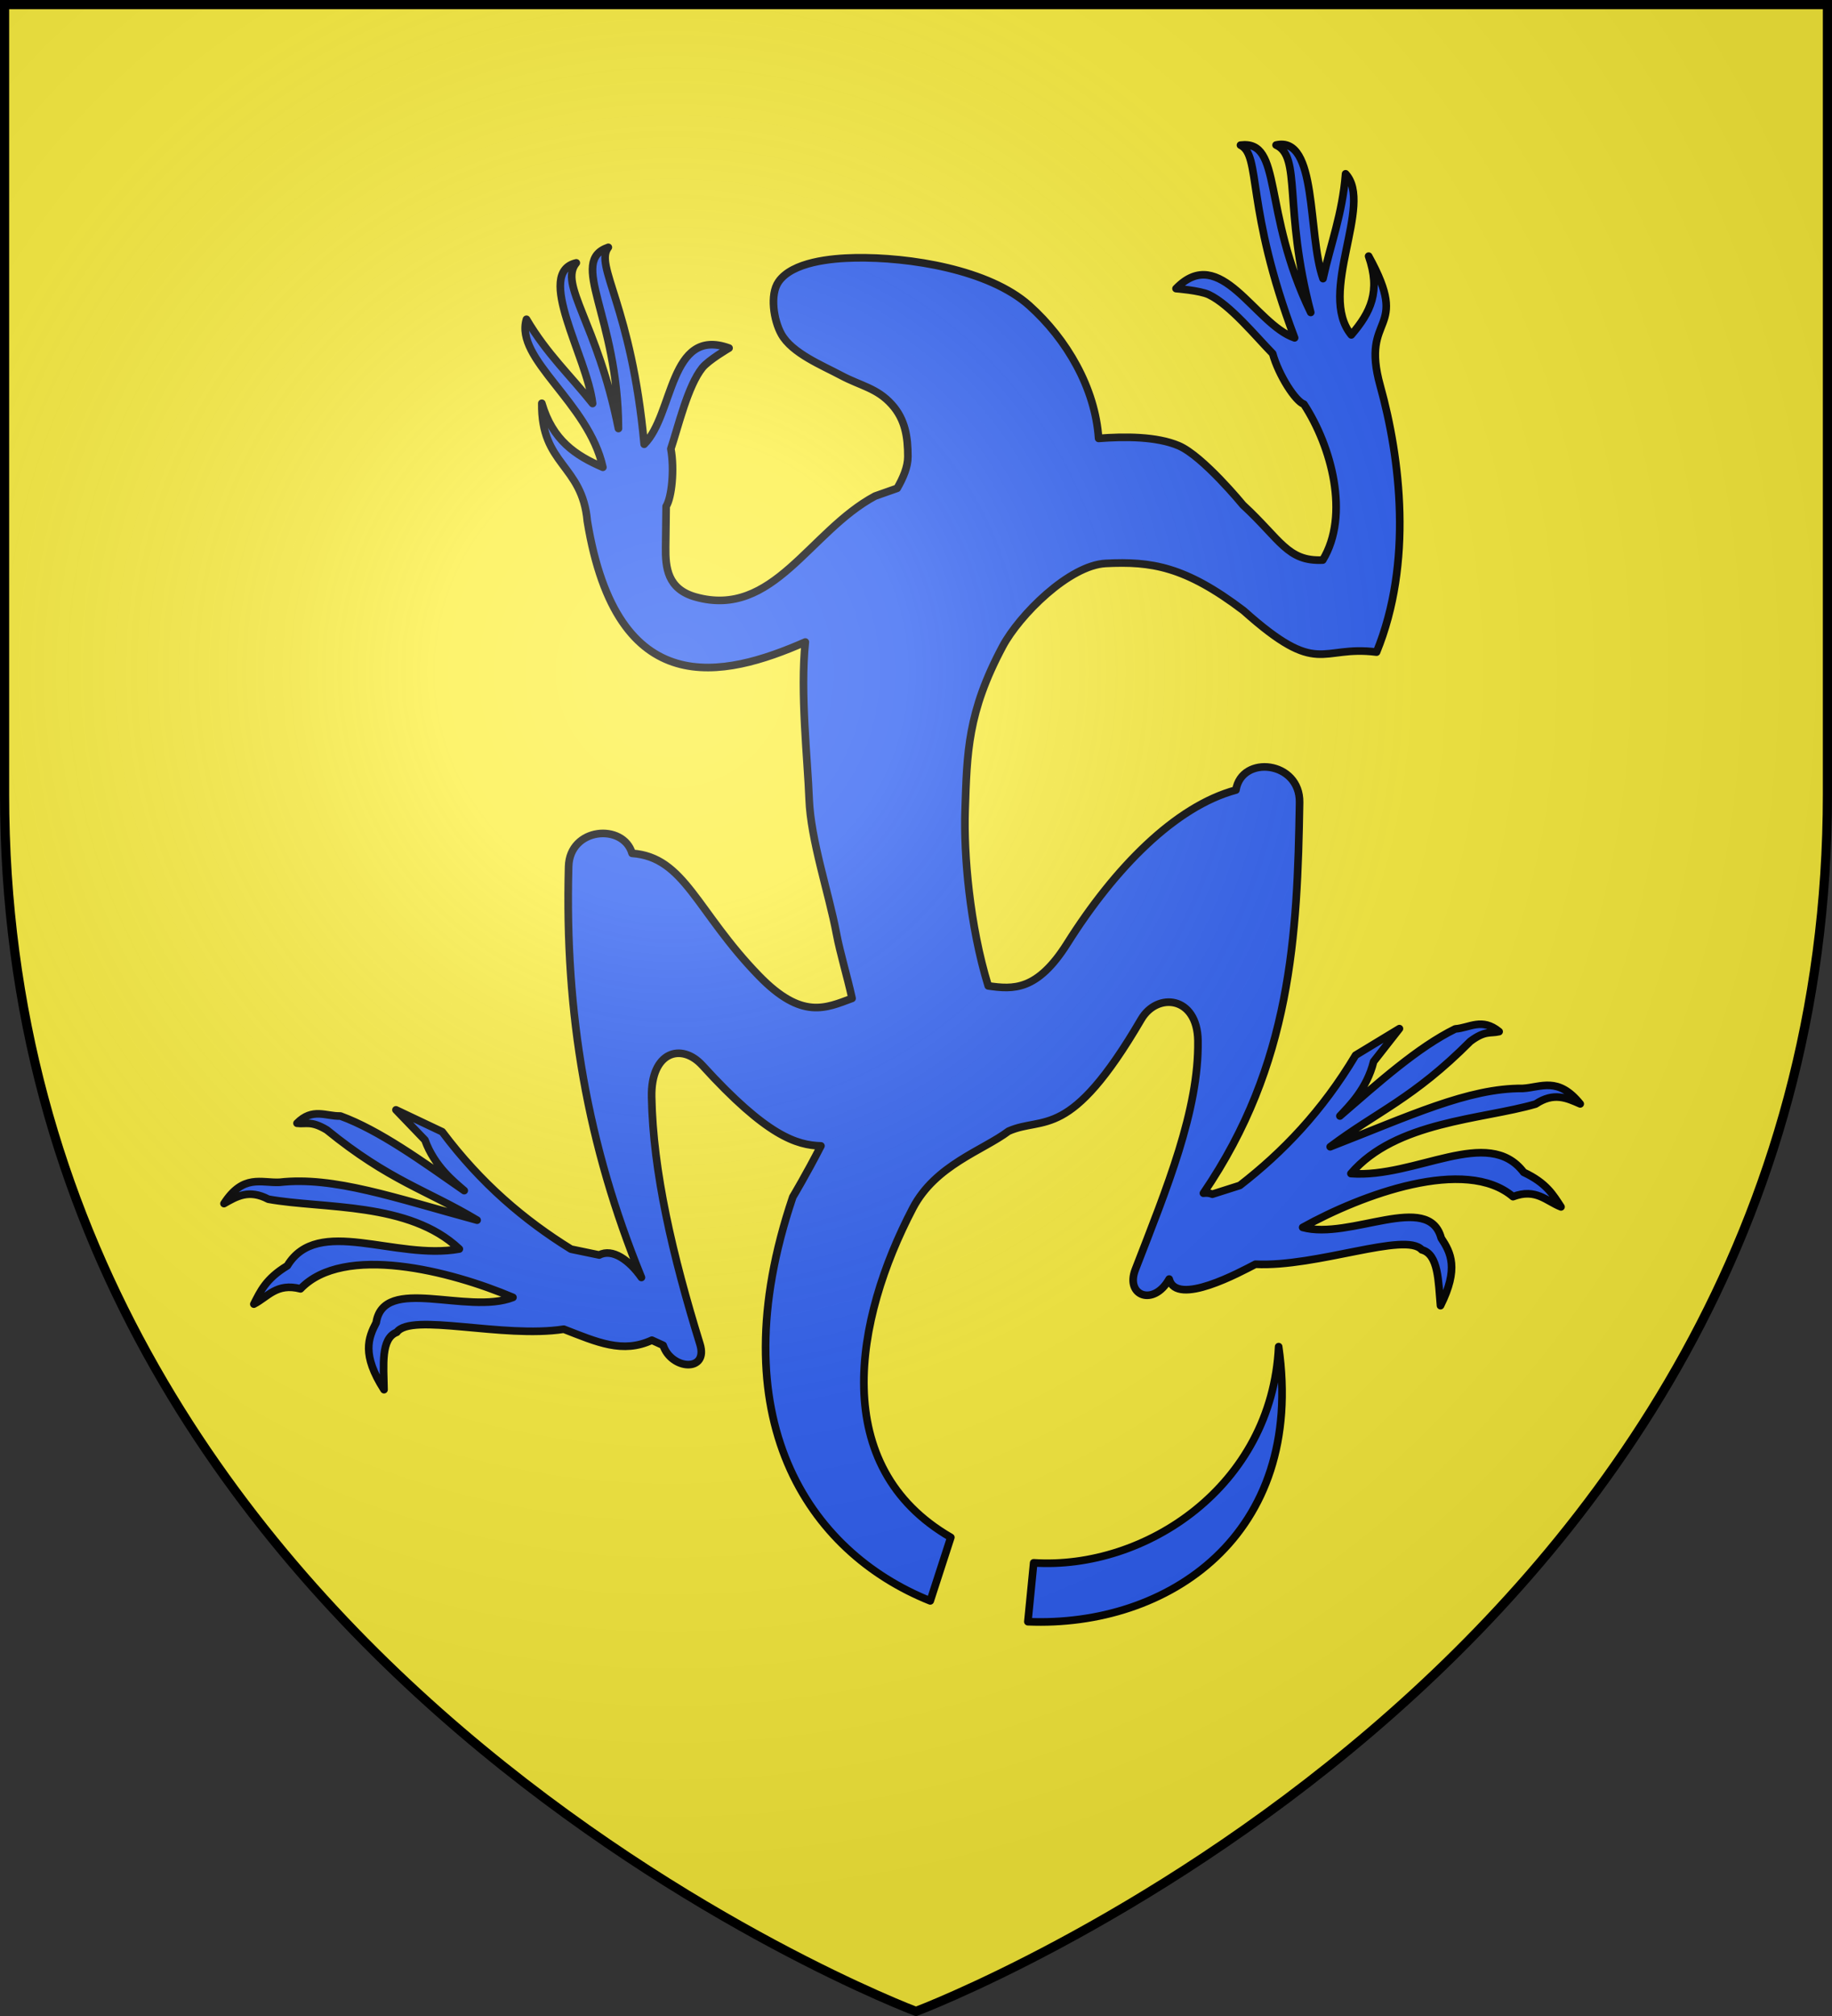
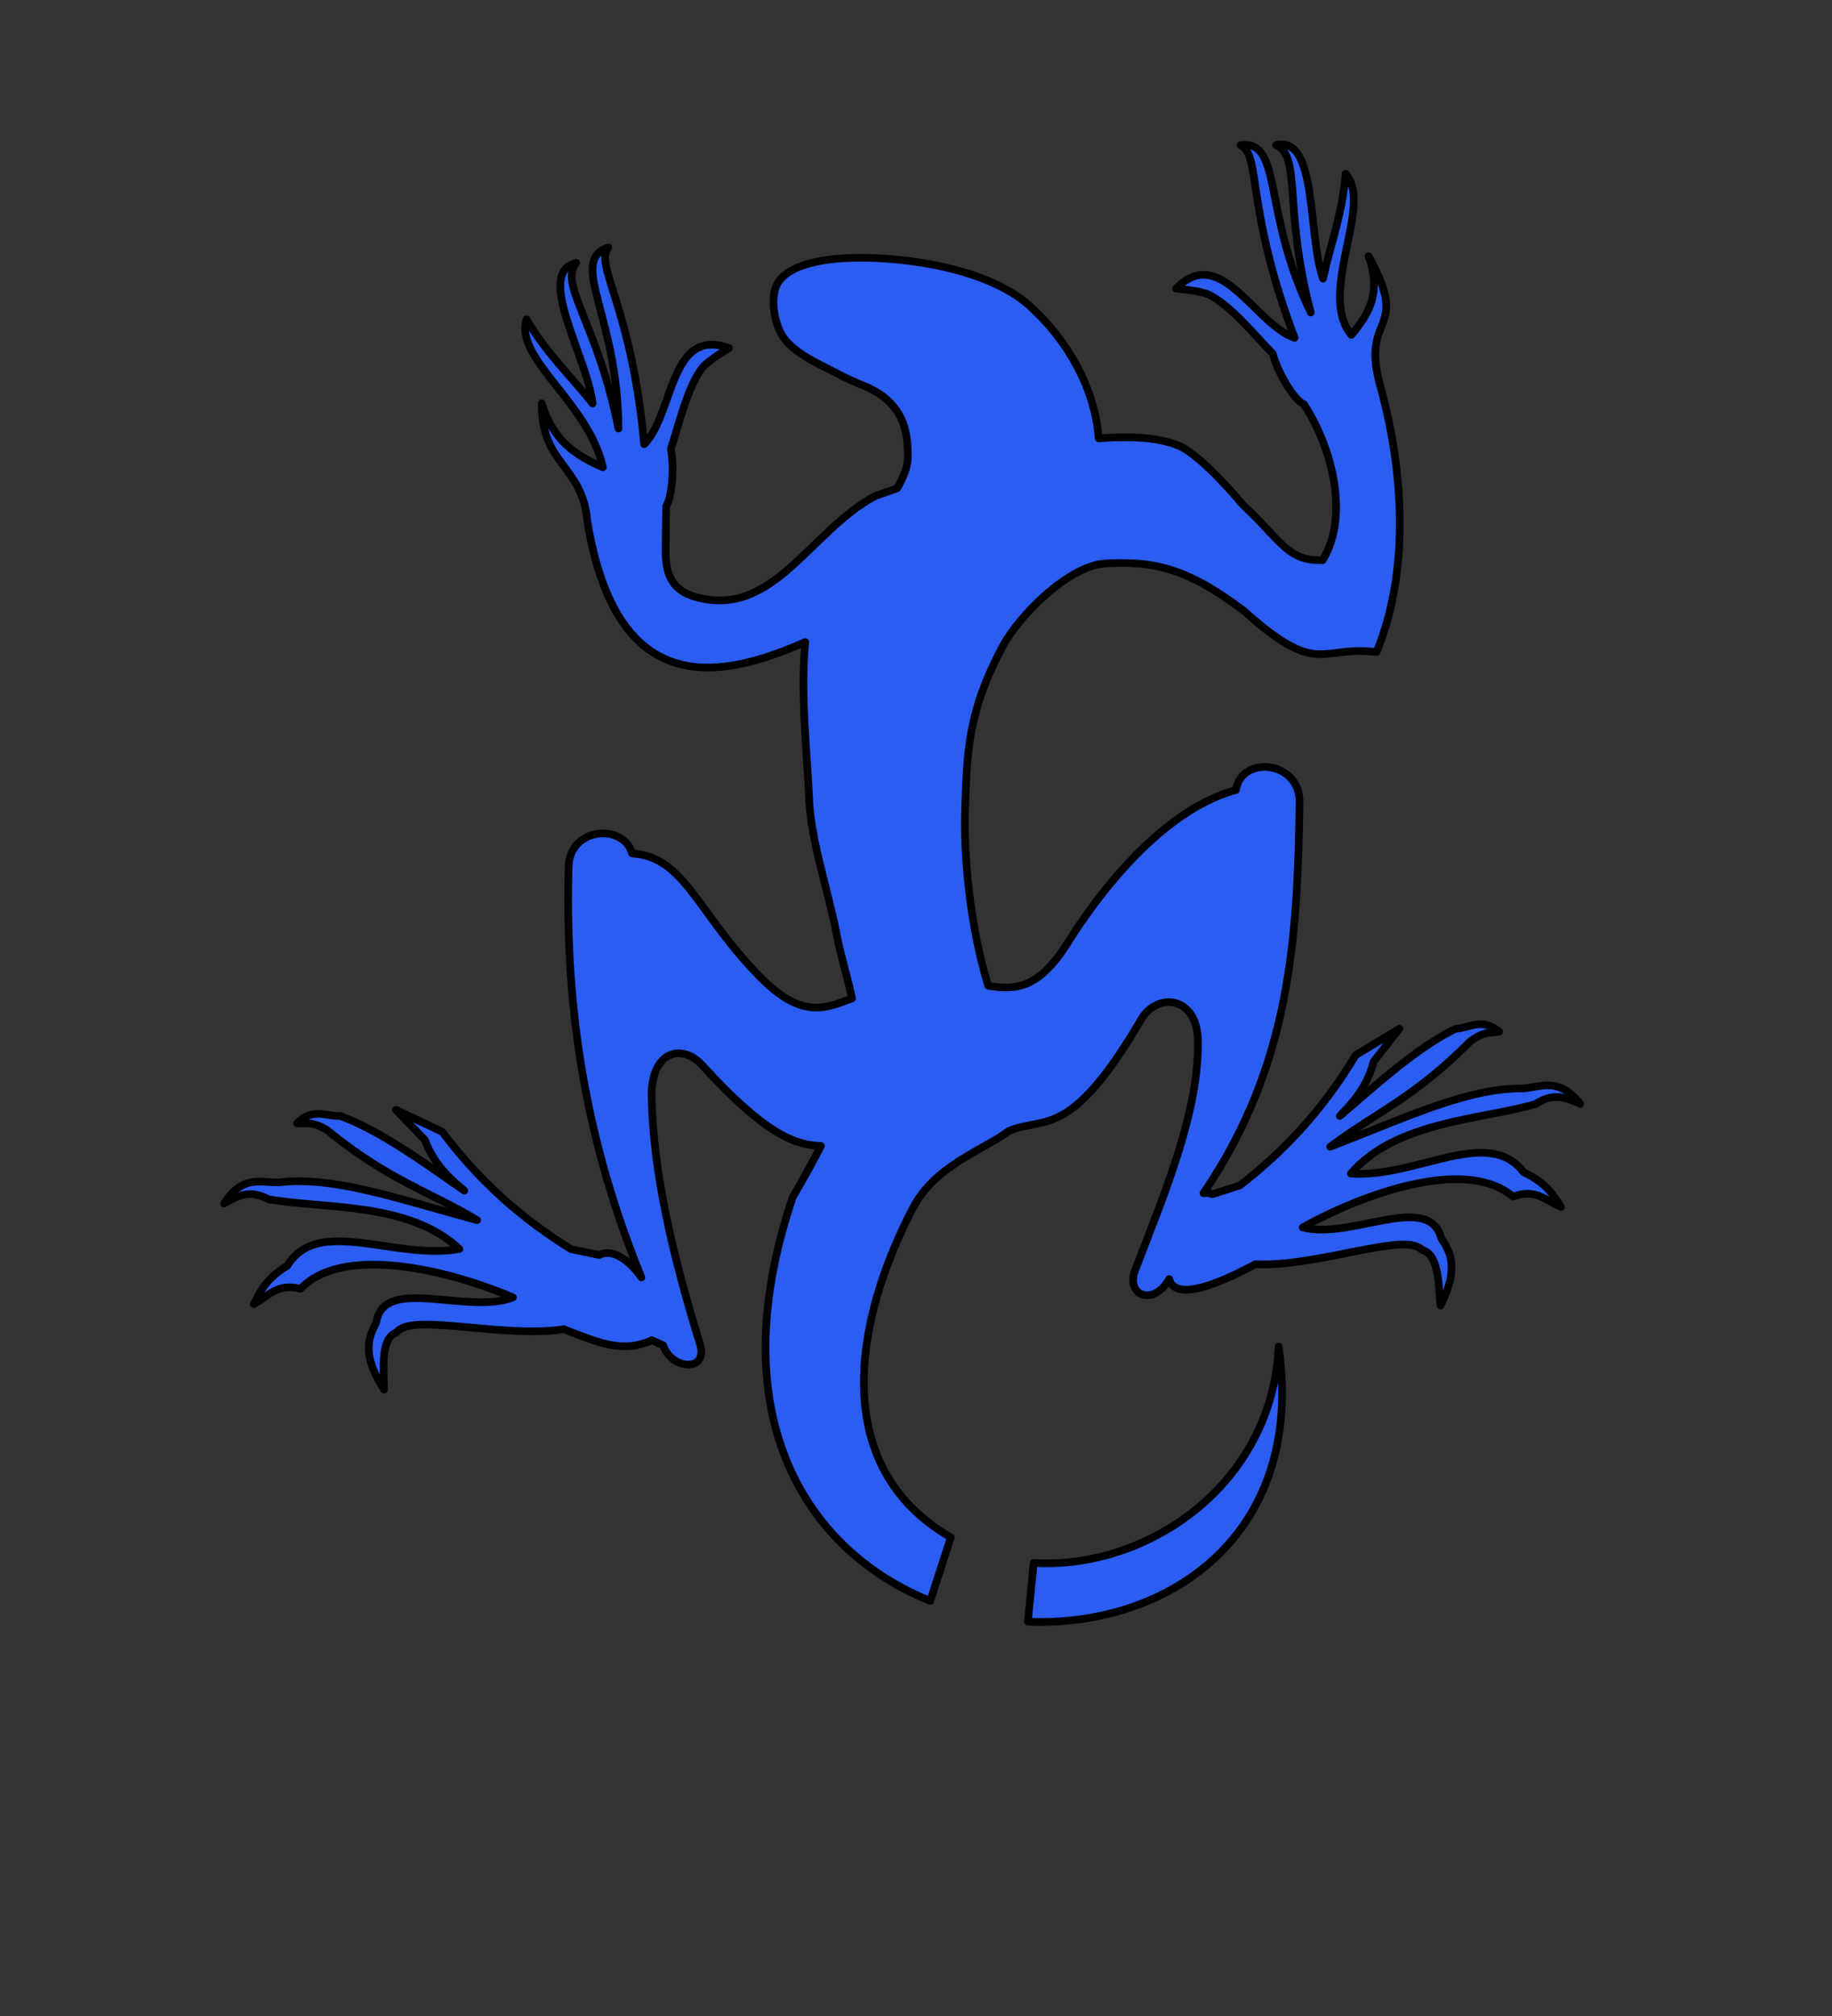
<svg xmlns="http://www.w3.org/2000/svg" xmlns:xlink="http://www.w3.org/1999/xlink" width="600" height="660" version="1.0">
  <rect width="100%" height="100%" fill="#333333" stroke="none" />
  <defs>
    <radialGradient id="b" cx="-80" cy="-80" r="405" gradientUnits="userSpaceOnUse">
      <stop offset="0" style="stop-color:#fff;stop-opacity:.31" />
      <stop offset=".19" style="stop-color:#fff;stop-opacity:.25" />
      <stop offset=".6" style="stop-color:#6b6b6b;stop-opacity:.125" />
      <stop offset="1" style="stop-color:#000;stop-opacity:.125" />
    </radialGradient>
-     <path id="a" d="M-298.5-298.5h597V-40C298.5 246.31 0 358.5 0 358.5S-298.5 246.31-298.5-40v-258.5z" />
  </defs>
  <use xlink:href="#a" width="600" height="660" style="fill:#fcef3c" transform="translate(300 300)" />
  <path d="M106.275-252.482c6.856 3.357 1.563 20.393 17.723 63.087-13.002-4.409-24.324-31.095-38.836-16.123 0 0 7.779.59 10.735 1.983 6.94 3.269 15.535 13.822 20.913 19.295 1.97 7.075 7.47 15.637 10.223 16.553 9.062 13.816 15.104 36.368 6.182 51.04-11.582.537-13.8-6.674-26.121-18.025 0 0-13.143-16.04-21.05-19.406-7.19-3.06-17.562-3.073-26.238-2.396-1.12-16.445-10.38-32.472-22.702-43.49-13.217-11.818-39.28-15.932-57.008-15.627-7.893.136-20.598 1.339-25.1 7.823-2.948 4.245-1.6 12.677.926 17.185 3.489 6.226 13.284 10.172 19.583 13.527 6.418 3.418 11.737 4.086 16.585 9.506 4.355 4.87 5.245 10.512 5.248 17.045.001 3.357-1.52 6.892-3.5 10.36-4.441 1.542-7.24 2.552-7.24 2.552-21.53 11.521-33.328 40.213-58.84 33.019-9.2-2.594-9.838-9.678-9.756-16.288l.165-13.372c1.82-2.85 2.783-12.082 1.54-18.827 2.435-7.276 5.51-20.555 10.315-26.536 2.046-2.547 8.748-6.45 8.748-6.45-19.606-7.095-18.045 21.823-27.798 31.485-4.192-45.457-16.432-58.447-11.741-64.47-13.3 4.556 3.216 22.422 3.313 59.323-6.901-34.642-19.679-47.184-13.807-54.23-13.677 3.176 3.56 30.689 5.342 46.038-7.231-9.153-14.897-16.115-21.658-27.574-3.95 13.06 20.325 27.196 25.024 48.451-8.895-3.84-16.471-8.814-19.996-20.951-.283 20.307 13.25 19.962 14.9 38.608 9.771 59.587 44.62 51.29 71.398 39.55-1.729 16.683.773 38.615 1.252 51.369.506 13.47 6.453 30.807 8.935 44.057 1.19 6.348 3.497 13.823 5.123 21.237-8.61 3.174-16.397 7.11-30.467-7.355-20.502-21.08-24.312-38.906-41.578-40.124-2.845-9.915-20.436-8.565-20.787 4.321-1.318 48.404 6.224 91.377 23.848 134.526-3.91-5.619-9.51-9.642-13.812-7.347l-9.251-1.918c-15.115-9.36-29.431-21.393-42.185-38.426l-15.146-7.175 9.49 9.874c3.124 8.682 9.63 13.749 12.864 16.559-13.822-9.62-27.757-19.746-40.556-24.426-4.673.163-9.092-2.821-14.205 2.373 2.955.393 4.499-.949 9.75 2.18 20.545 16.711 32.815 19.696 49.233 29.547-26.936-7.29-46.929-14.41-64.713-12.397-5.999.293-11.884-2.779-18.183 6.97 4.115-2.338 8.159-4.787 14.523-1.432 17.976 3.247 46.143.766 62.547 16.301-20.975 3.788-46.33-11.06-56.33 5.48-7.067 4.267-8.831 8.409-10.965 12.56 4.596-2.351 7.47-7.041 15.28-5 14.104-14.8 49.123-5.91 69.58 2.805-14.996 5.823-42.375-7.432-44.788 8.258-2.638 5.056-4.757 10.487 2.558 21.946-.114-7.887-1.135-16.783 4.183-18.79 4.646-6.525 34.736 2.1 54.695-1.004 10.964 4.27 19.27 8.045 28.847 3.598l3.696 1.686c2.693 8.07 14.936 8.912 12.054-.419-8.963-29.012-15.36-56.415-15.826-80.914-.281-14.807 9.764-17.853 16.64-10.295 21.087 23.177 30.863 26.1 38.81 26.337-4.788 9.337-9.21 16.71-9.21 16.71-24.465 72.236 4.967 116.208 45.006 132.24l6.74-20.788C-28.716 180.133-20.2 132.146-1.032 95.516c7.383-14.11 22.916-18.853 31.35-25.196 11.63-5.098 19.996 3.512 43.442-36.617 5.202-8.902 18.367-7.681 18.584 7.002.336 22.736-10.177 48.235-20.527 74.963-3.322 8.58 6.007 12.144 11.101 3.075 2.343 9.184 23.486-2.41 28.241-4.854 20.175 1 49.19-10.725 54.493-4.721 5.499 1.44 5.419 10.415 6.13 18.271 6.078-12.161 3.373-17.36.222-22.113-4.04-15.351-29.842.728-45.364-3.496 19.434-10.805 53.313-23.313 68.887-10.068 7.553-2.846 10.9 1.486 15.717 3.344-2.556-3.905-4.744-7.812-12.218-11.316-11.673-15.405-35.323 1.99-56.58.416 14.692-17.164 42.947-17.65 60.484-22.759 5.98-4.002 10.269-1.953 14.606-.058-7.284-9.037-12.823-5.396-18.82-5.06-17.897-.144-37.04 9.036-63.067 19.102 15.298-11.512 27.208-15.75 45.893-34.517 4.895-3.661 6.54-2.492 9.437-3.191-5.628-4.632-9.694-1.206-14.358-.88-12.24 5.992-25.049 17.501-37.79 28.513 2.924-3.133 8.844-8.853 11.043-17.814l8.45-10.786-14.356 8.704c-10.904 18.274-23.854 31.746-37.908 42.634l-9 2.862c-.954-.387-1.936-.458-2.925-.32 28.824-42.241 30.785-84.344 31.488-127.93.22-13.585-18.987-15.695-20.851-4.062C84.93-36.028 65.084-15.808 49.534 8.881 39.73 24.447 31.85 23.96 23.655 22.756c-6.061-19.674-8.056-43.04-7.572-57.48.636-18.933.766-32.027 12.294-53.654C33.79-98.535 50.1-114.95 62.17-115.546c14.851-.73 25.923.909 45.1 15.45 24.824 22.2 24.924 11.22 43.565 13.584 11.956-29.182 7.8-63.442 1.204-87.182-6.661-23.974 10.279-16.887-3.799-42.444 4.046 11.53.642 18.427-5.67 25.777-11.245-13.683 7.4-42.723-1.876-52.73-1.053 13.263-4.906 22.907-7.392 34.305-5.128-14.578-1.69-46.869-15.374-43.727 8.366 3.758 2.37 20.64 11.353 54.801-16.089-33.208-9.056-56.505-23.007-54.77zm12.497 393.349c-2.161 45.745-43.727 73.177-80.23 70.774l-1.901 19.273c45.76 1.941 91.008-28.218 82.131-90.047z" style="opacity:1;fill:#2b5df2;fill-opacity:1;stroke:#000;stroke-width:2.5;stroke-linecap:butt;stroke-linejoin:round;stroke-miterlimit:4;stroke-dasharray:none;stroke-opacity:1" transform="translate(300 300)" />
  <use xlink:href="#a" width="600" height="660" style="fill:url(#b)" transform="translate(300 300)" />
  <use xlink:href="#a" width="600" height="660" style="fill:none;stroke:#000;stroke-width:3" transform="translate(300 300)" />
</svg>